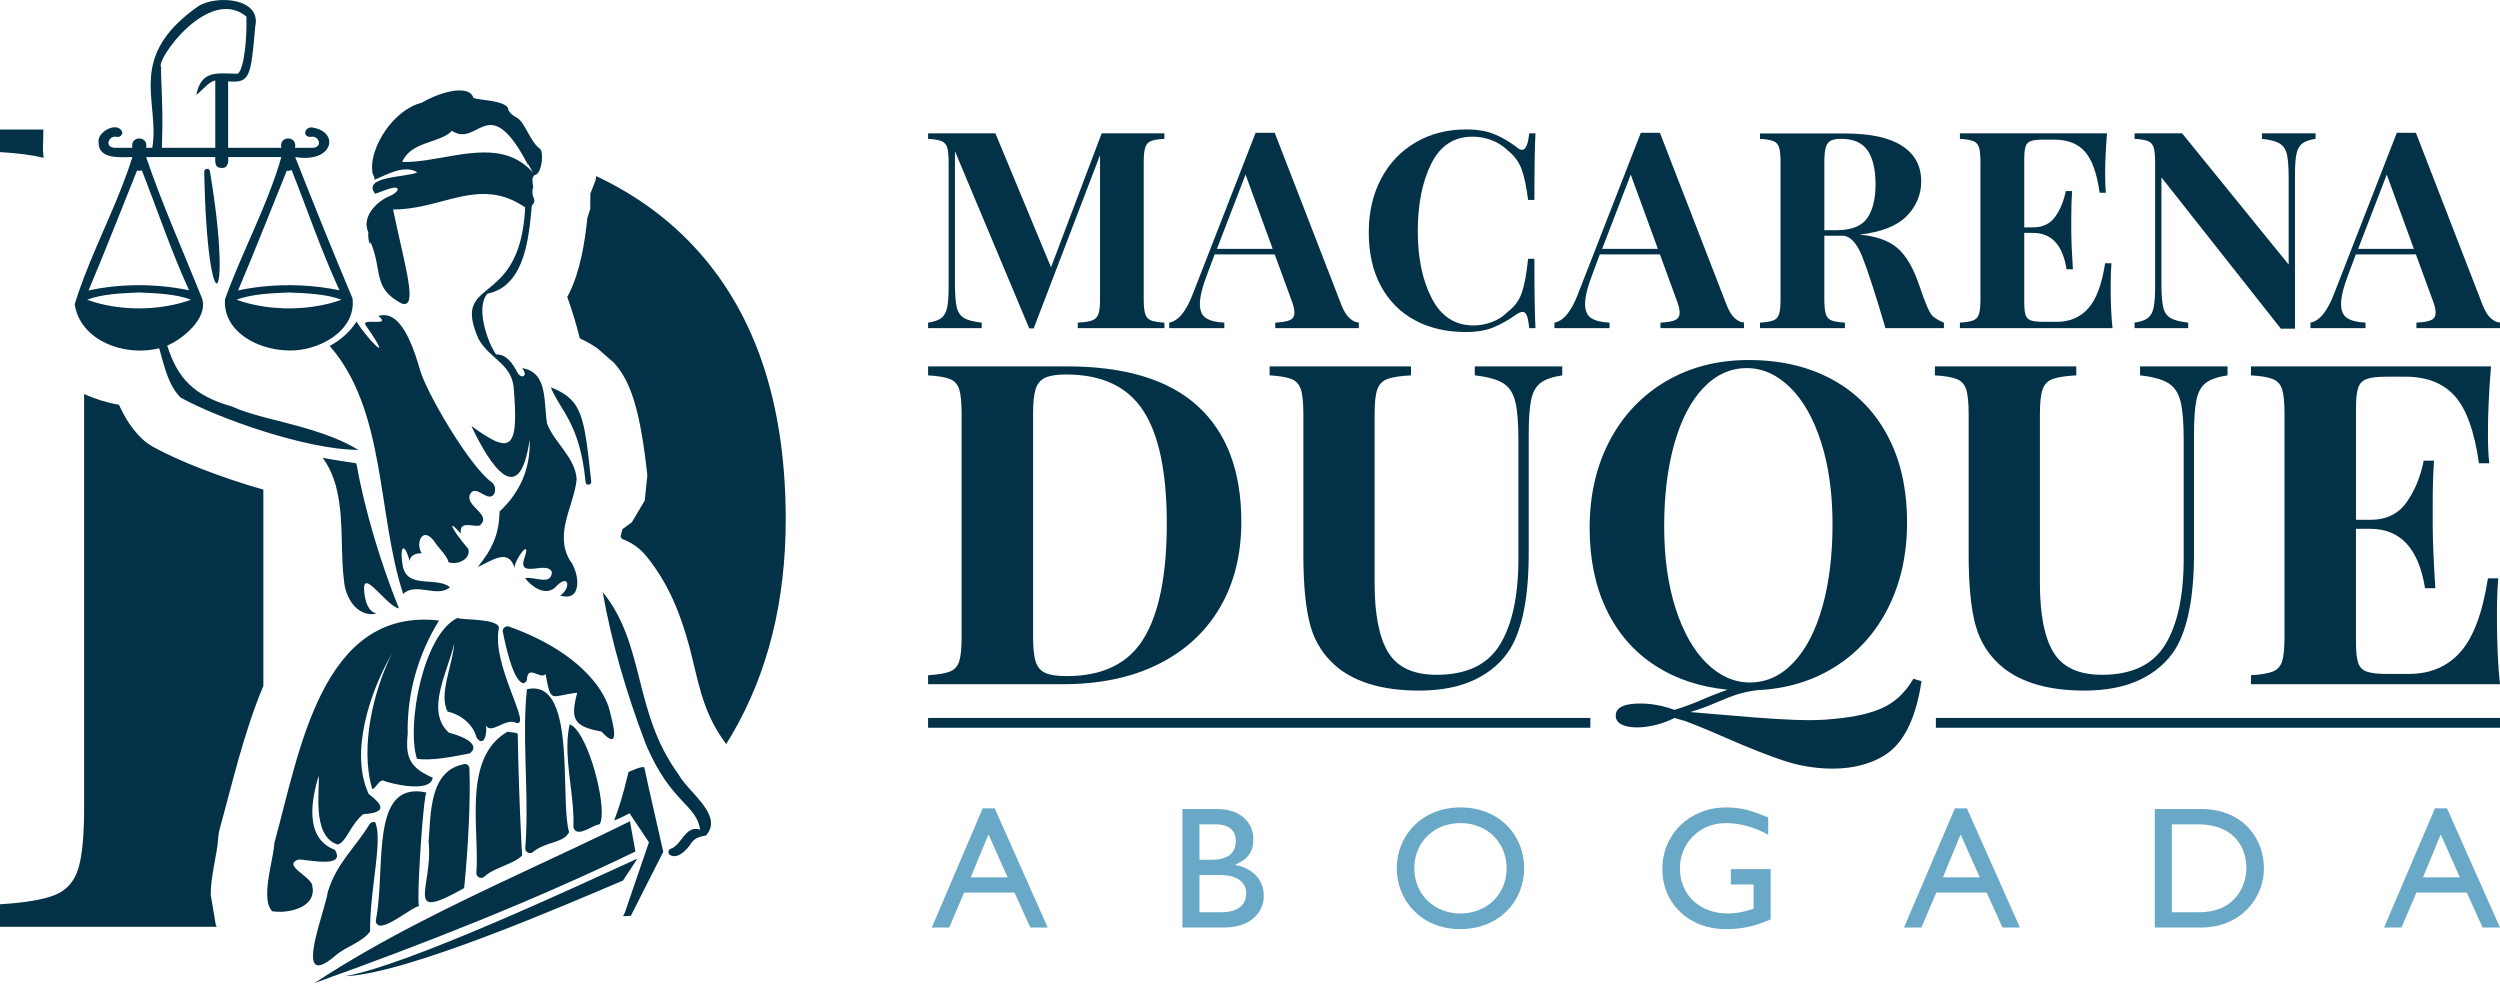
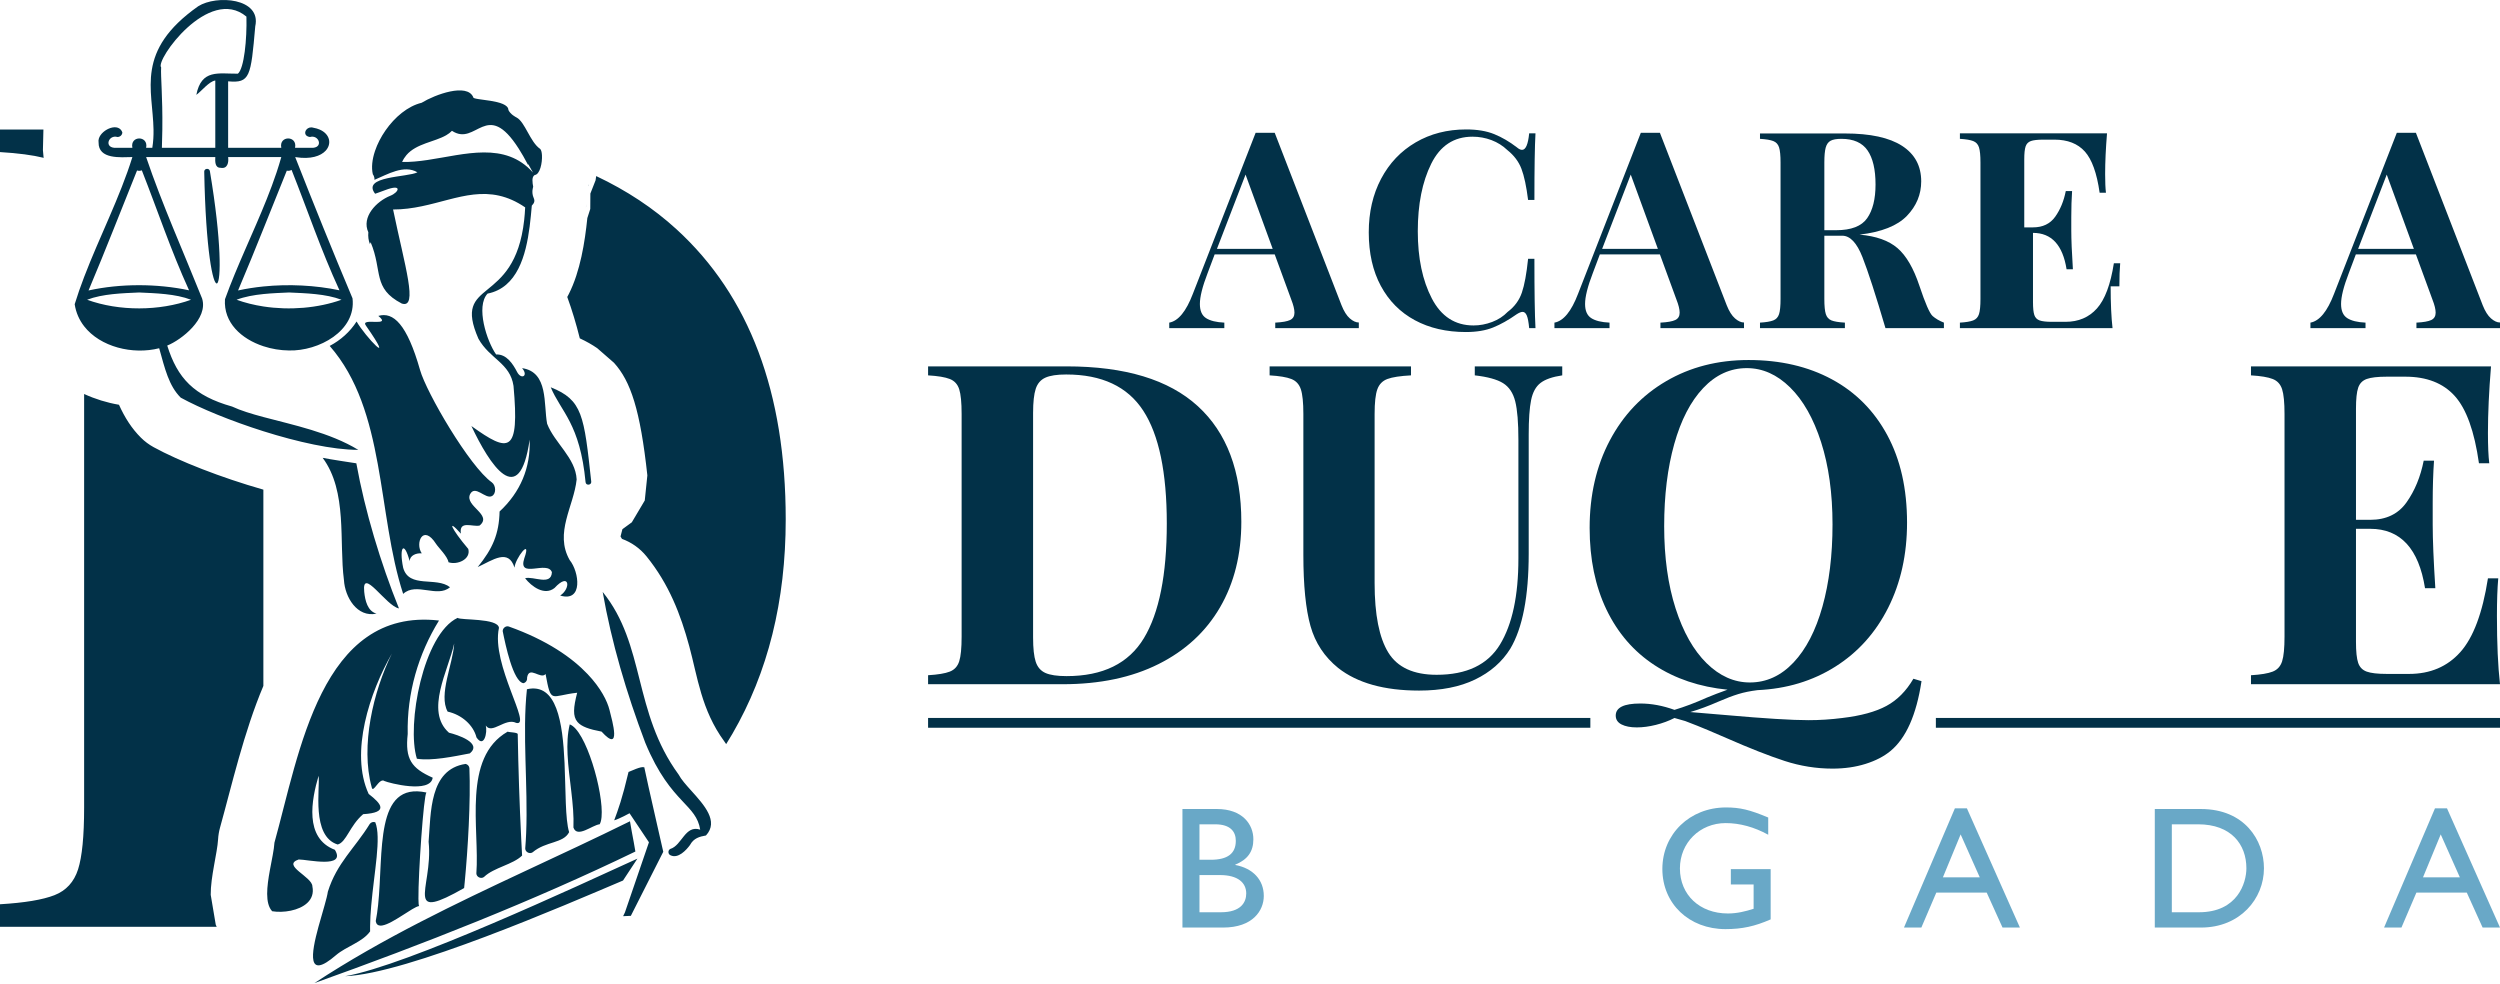
<svg xmlns="http://www.w3.org/2000/svg" width="100%" height="100%" viewBox="0 0 960 378" xml:space="preserve" style="fill-rule:evenodd;clip-rule:evenodd;stroke-linejoin:round;stroke-miterlimit:2;">
  <rect id="Artboard1" x="0" y="0" width="960" height="377.5" style="fill:none;" />
  <clipPath id="_clip1">
    <rect x="0" y="0" width="960" height="377.5" />
  </clipPath>
  <g clip-path="url(#_clip1)">
    <path d="M183.202,336.266c-0.166,-0.249 -0.269,-0.544 -0.279,-0.873c1.28,-17.247 -5.487,-44.404 12.007,-54.436c0.663,0.288 3.863,0.242 3.876,0.964c0.225,13.017 0.687,26.98 1.345,40.249c0.106,2.142 0.217,4.265 0.333,6.363c-3.474,3.442 -10.858,4.607 -14.552,8.153c-0.841,0.747 -2.159,0.436 -2.73,-0.42Zm-65.155,10.412c-3.174,3.027 -9.303,3.942 -13.529,3.239c-2.817,-2.987 -2.024,-9.533 -0.885,-15.773c0.727,-3.983 1.594,-7.84 1.753,-10.568c9.549,-34.278 17.885,-90.475 63.189,-85.293c-7.93,12.873 -12.363,27.87 -12.017,43.584c-1.055,9.617 1.393,13.124 9.597,16.768c-0.86,6.198 -16.803,2.041 -18.493,1.295c-2.097,-1.504 -4.43,5.139 -4.939,2.329c-4.33,-15.759 0.572,-36.705 7.763,-51.281c-8.437,14.667 -16.263,38.004 -8.917,53.893c4.864,3.763 7.841,7.167 -2.107,7.768c-5.165,4.371 -6.411,10.744 -9.792,11.652c-10.222,-3.173 -6.694,-21.745 -7.33,-26.395c-2.695,9.136 -5.601,23.939 6.246,28.425c4.482,7.284 -10.464,3.715 -13.887,3.715c-6.729,2.262 5.26,6.615 5.26,10.337c0.548,2.689 -0.302,4.769 -1.912,6.305Zm24.071,8.945c-0.008,0.684 -0.007,1.362 0.004,2.033c-2.894,4.108 -9.16,5.76 -13.095,9.121c-11.285,9.759 -9.559,-0.522 -6.742,-10.883c0.779,-2.865 1.642,-5.737 2.335,-8.193c0.621,-2.2 1.107,-4.066 1.276,-5.294c3.467,-11.092 10.336,-16.648 16.075,-25.991c0.477,-0.68 1.352,-0.954 2.132,-0.669c2.368,5.801 -0.434,19.115 -1.562,32.045c-0.231,2.649 -0.391,5.282 -0.423,7.831Zm-109.814,-230.345c-1.85,-2.385 -3.136,-5.211 -3.626,-8.458c1.068,-3.49 2.296,-6.973 3.626,-10.451c5.893,-15.412 13.781,-30.725 18.534,-46.057c-4.492,0.072 -13.092,0.972 -12.983,-5.634c-0.316,-1.907 1.26,-3.849 3.209,-4.934c1.856,-1.033 4.049,-1.29 5.267,0c0.268,0.283 0.488,0.641 0.647,1.081c-0.001,0.976 -0.828,1.783 -1.867,1.783c-3.33,-0.971 -5.15,3.762 -1.288,4.138l7.012,-0c-0.991,-4.788 6.276,-4.764 5.281,-0l2.37,-0c0.392,-2.354 0.505,-4.684 0.466,-7.002c-0.254,-15.39 -7.159,-30.2 17.147,-47.332c7.046,-4.474 24.361,-3.17 21.918,7.702c-1.688,19.436 -2.008,21.866 -10.413,21.117l0,25.515l20.414,-0c-0.995,-4.767 6.273,-4.785 5.281,-0l7.012,-0c3.861,-0.378 2.041,-5.109 -1.288,-4.137c-2.053,-0.264 -2.187,-1.858 -1.335,-2.865c0.549,-0.648 1.507,-1.052 2.624,-0.701c0.907,0.158 1.713,0.398 2.417,0.701c4.011,1.727 4.747,5.517 2.31,8.138c-1.903,2.046 -5.739,3.381 -11.459,2.467c-0.075,-0.012 -0.15,-0.025 -0.226,-0.037l0.044,0.113c7.067,17.998 14.378,36.128 21.97,54.125c1.498,12.542 -13.009,20.334 -24.41,20.033c-3.281,-0.033 -6.66,-0.59 -9.823,-1.633c-8.444,-2.785 -15.351,-9.035 -14.744,-18.035c4.578,-12.736 10.904,-25.596 16.032,-38.453c1.366,-3.424 2.647,-6.848 3.787,-10.27c0.653,-1.961 1.26,-3.921 1.811,-5.88l-20.417,-0c0.273,2.078 -0.226,4.656 -2.927,4.118c-2.213,0.038 -2.075,-2.574 -2.003,-4.118l-26.561,-0c6.147,18.186 14.258,36.221 21.485,54.295c2.486,7.781 -7.971,15.93 -13.382,18.091c3.934,12.537 10.213,19.271 24.914,23.419c3.267,1.536 7.403,2.789 12.005,4.02c11.338,3.033 25.5,5.935 36.441,12.609c-9.756,0.019 -23.393,-3.036 -36.441,-7.155c-12.379,-3.909 -24.228,-8.777 -31.729,-12.89c-4.571,-4.535 -6.09,-11.136 -8.278,-18.979c-10.144,2.58 -22.638,-0.469 -28.824,-8.444Zm30.032,-75.534c-0.025,2.178 -0.079,4.51 -0.169,7.002l20.507,-0l-0,-25.831c-2.372,0.293 -5.484,4.289 -7.287,5.513c1.963,-9.971 8.487,-8.074 15.967,-8.13c2.401,-1.99 3.505,-13.267 3.276,-21.92c-14.447,-12.064 -35.128,16.879 -32.751,19.489c-0.222,3.474 0.607,10.975 0.457,23.877Zm38.951,37.79c-3.142,7.82 -6.323,15.649 -9.868,24.003c3.146,-0.686 6.403,-1.195 9.716,-1.531c9.74,-0.987 19.957,-0.473 29.22,1.468c-7.24,-15.762 -12.094,-30.384 -18.389,-46.233c-0.565,0.329 -1.215,0.436 -1.836,0.295c-3.084,7.594 -5.947,14.792 -8.843,21.998Zm-0.152,25.386c-3.603,0.37 -7.169,0.998 -10.287,2.184c3.254,1.173 6.722,2.03 10.287,2.579c10.109,1.558 20.996,0.641 30.003,-2.574c-6.03,-2.303 -13.732,-2.501 -20.149,-2.794c-3.094,0.14 -6.49,0.26 -9.854,0.605Zm-47.735,-0.605c-6.349,0.29 -13.982,0.495 -19.951,2.789c12.353,4.498 27.853,4.352 39.91,0.005c-5.969,-2.302 -13.601,-2.501 -19.959,-2.794Zm-0.769,-46.862c-6.404,15.865 -11.852,30.006 -18.635,46.087c12.283,-2.707 26.301,-2.668 38.603,-0.063c-7.147,-15.717 -11.926,-30.279 -18.14,-46.073c-0.588,0.219 -1.224,0.273 -1.828,0.049Zm149.416,254.451c0.745,-18.294 -1.547,-38.216 0.296,-55.239c11.476,-2.616 13.735,12.743 14.439,28.284c0.487,10.74 0.232,21.567 1.764,26.606c-2.263,4.399 -8.916,3.405 -14.029,7.737c-1.145,0.78 -2.84,-0.112 -2.828,-1.505c0.161,-1.938 0.278,-3.901 0.358,-5.883Zm-38.794,24.599c-0.677,-3.655 2.348,-12.019 1.332,-21.277c0.91,-11.001 0.206,-27.777 14.191,-29.877c0.776,0.15 1.371,0.781 1.473,1.565c0.523,12.587 -0.583,31.341 -1.806,43.93c-0.072,0.745 -0.145,1.469 -0.218,2.169c-11.052,6.293 -14.388,6.642 -14.972,3.49Zm54.693,-54.747c-0.194,-4.078 -0.041,-7.996 0.835,-11.586c0.751,0.264 1.512,0.847 2.267,1.686c6.279,6.972 12.214,31.565 9.234,36.655c-2.902,0.324 -8.647,5.446 -10.081,1.263c0.373,-8.845 -1.82,-18.834 -2.255,-28.018Zm3.811,-12.519c-1.87,-2.199 -1.585,-5.545 -0.123,-11.225c-10.306,1.1 -9.954,4.579 -12.137,-7.189c-1.859,2.301 -6.387,-3.466 -7.111,1.468c0.141,0.946 -0.469,1.843 -1.402,2.059c-3.937,-0.636 -6.877,-14.652 -7.941,-19.954c-0.064,-1.188 1.224,-2.215 2.355,-1.806c14.751,5.255 24.306,12.008 30.267,18.291c5.063,5.335 7.534,10.331 8.395,13.781c1.085,4.321 4.675,16.791 -3.059,8.277c-4.826,-0.903 -7.736,-1.929 -9.244,-3.702Zm-30.093,-202.102c-13.252,-2.986 -25.28,5.334 -40.719,5.311c4.512,21.781 9.738,38.198 3.344,36.117c-11.358,-5.89 -7.293,-12.479 -11.966,-23.549c-0.092,0.245 -0.183,0.491 -0.275,0.737c-0.565,-1.445 -0.757,-3.011 -0.603,-4.545c-2.72,-5.88 3.104,-11.896 8.432,-14.032c3.263,-1.263 4.899,-4.808 -2.025,-2.144c-1.686,0.651 -3.806,1.368 -3.806,1.368c-5.339,-6.85 12.527,-6.265 16.244,-8.232c-5.179,-3.061 -11.55,0.823 -16.5,2.894c0.1,-1.304 -0.62,-2.123 -0.62,-2.123c-0.612,-2.594 -0.255,-5.735 0.829,-8.959c0.899,-2.675 2.298,-5.407 4.06,-7.933c3.527,-5.056 8.507,-9.286 13.835,-10.572c5.22,-3.195 17.486,-7.685 19.841,-2.135c-0.399,1.234 13.487,0.796 13.491,4.91c0.809,1.697 2.817,2.71 3.125,2.868c3.242,1.664 5.214,9.436 9.036,12.04c0.418,0.334 0.658,1.263 0.726,2.43c0.17,2.955 -0.774,7.434 -2.788,7.626c-1.249,0.728 -0.866,2.946 -0.578,4.541c-0,0 -0.8,2.042 0.198,4.288c0.542,1.223 0.166,1.958 -0.73,2.921c-0.221,2.463 -0.462,5.209 -0.828,8.044c-1.429,11.065 -4.757,23.487 -16.162,25.739c-4.625,4.923 -0.297,18.307 3.293,23.38c3.977,-0.227 6.488,3.664 8.079,6.773c1.649,3.039 4.413,1.419 1.884,-1.532c10.212,1.501 8.195,13.879 9.616,21.358c2.836,7.378 10.94,13.09 11.337,21.378c-1.055,10.251 -8.638,20.523 -2.676,30.964c3.676,4.492 5.254,16.32 -3.649,13.624c4.191,-2.689 3.63,-9.199 -2.171,-2.899c-3.84,3.07 -8.797,-0.538 -11.305,-3.747c3.104,-0.923 10.041,3.087 10.303,-2.316c-1.695,-4.71 -13.261,2.834 -10.604,-5.338c2.945,-8.266 -3.528,0.011 -3.756,3.587c-2.336,-7.469 -8.358,-2.894 -14.132,-0.223c5.757,-7.101 8.182,-12.705 8.397,-21.339c7.991,-7.421 11.951,-16.803 11.543,-27.599c-3.941,27.527 -15.42,9.485 -22.372,-5.225c14.497,10.411 18.535,10.721 16.179,-15.398c-1.32,-8.839 -9.095,-10.288 -13.47,-18.117c-10.253,-23.426 13.86,-11.929 17.572,-45.63c0.167,-1.511 0.292,-3.112 0.372,-4.812c-3.452,-2.366 -6.763,-3.77 -10.001,-4.499Zm-35.596,-15.575c-0.647,0.757 -1.205,1.627 -1.647,2.639c3.148,0.072 6.427,-0.267 9.767,-0.764c14.341,-2.136 29.776,-7.199 40.482,4.833c-0.579,-1.011 -1.296,-2.257 -1.788,-3.176c-0.048,0.055 -0.097,0.11 -0.147,0.164c-1.256,-2.396 -2.434,-4.439 -3.543,-6.177c-12.389,-19.407 -16.261,-0.639 -25.64,-6.847c-0.629,0.661 -1.377,1.214 -2.21,1.697c-4.496,2.603 -11.447,3.155 -15.274,7.631Zm-10.139,295.866c-0.878,-0.076 -1.476,-0.59 -1.646,-1.739c0.387,-1.923 0.677,-3.97 0.903,-6.097c2.153,-20.219 -1.426,-47.604 18.556,-43.264c-1.051,0.995 -3.166,31.386 -3.065,40.825c0.018,1.654 0.103,2.664 0.275,2.76c-2.434,0.36 -10.021,6.734 -14.085,7.459c-0.339,0.06 -0.653,0.081 -0.938,0.056Zm103.264,-31.989l-7.45,-11.148c-0,-0 -3.887,2.146 -5.896,2.722c1.54,-4.139 3.073,-8.267 5.509,-18.58c1.055,-0.386 4.789,-2.218 5.934,-1.799l-0.053,-0.36l0.082,0.36l0.085,0c-0.014,0.285 2.758,12.545 4.888,21.917c1.274,5.609 2.319,10.184 2.399,10.539c-0.001,-0 -12.448,24.594 -12.448,24.594l-2.969,0.133l0.695,-1.441l9.224,-26.937Zm12.722,-15.963c-3.949,-4.212 -9.061,-10.01 -14.127,-22.244c-7.258,-19.209 -12.962,-38.536 -16.361,-57.926c16.534,20.43 11.556,46.023 29.165,70.129c0.983,1.871 2.863,3.974 4.869,6.203c4.941,5.491 10.65,11.748 5.632,17.181c-2.461,0.455 -4.694,0.99 -6.15,3.688c-1.408,1.928 -4.564,5.377 -7.491,3.908c-1.003,-0.43 -1.035,-1.956 -0.049,-2.426c4.462,-1.334 5.687,-9.354 11.475,-7.399c-0.776,-4.796 -3.395,-7.307 -6.963,-11.114Zm-18.526,16.079c0.226,1.228 0.434,2.402 0.598,3.437c-39.224,18.995 -81.755,35.668 -123.24,50.512c13.126,-8.623 26.768,-16.294 40.681,-23.47c26.412,-13.625 53.799,-25.468 80.479,-38.659c0.372,2.342 0.971,5.399 1.482,8.18Zm-226.575,-262.938c-4.272,-1.062 -9.876,-1.8 -16.814,-2.214l-0,-8.657l16.673,0l-0.19,7.91l0.246,2.71l0.085,0.251Zm66.403,295.279l-83.217,0l-0,-8.656c9.431,-0.563 16.398,-1.724 20.903,-3.484c4.504,-1.759 7.53,-5.067 9.079,-9.923c1.548,-4.857 2.322,-12.774 2.322,-23.753l0,-158.784c4.235,1.949 8.761,3.345 13.386,4.136c2.202,4.886 4.872,9.113 8.446,12.66c1.439,1.427 3.07,2.646 4.847,3.62c9.755,5.349 25.928,11.693 42.152,16.315l0,75.37c-7.506,17.754 -12.129,38.199 -16.632,54.363c-0.415,1.488 -0.669,3.016 -0.759,4.557c-0.307,5.262 -2.898,14.464 -2.828,21.3l1.935,11.494l0.366,0.785Zm145.724,-288.281c11.714,5.532 22.003,12.35 30.864,20.453c27.941,25.548 41.911,62.673 41.911,111.375c0,31.389 -6.827,58.837 -20.48,82.344c-0.776,1.336 -1.572,2.656 -2.388,3.958c-0.239,-0.373 -0.489,-0.739 -0.751,-1.097c-8.788,-12.031 -10.227,-24.728 -13.412,-36.455c-3.33,-12.264 -7.777,-23.861 -16.407,-34.525c-2.547,-3.148 -5.835,-5.427 -9.447,-6.738l-0.548,-0.929c0.145,-0.572 0.417,-1.637 0.722,-2.792l3.61,-2.639l4.972,-8.386l0.996,-9.645c-2.738,-25.161 -6.397,-36.145 -12.808,-43.221l-6.452,-5.622c-1.948,-1.341 -4.147,-2.594 -6.682,-3.772c-1.402,-5.642 -3.006,-10.936 -4.813,-15.883c0.202,-0.372 0.399,-0.748 0.591,-1.127c4.399,-8.676 6.178,-19.959 7.116,-29.171l1.127,-3.505l0.041,-5.913l1.995,-5.079l0.243,-1.631Zm-2.979,3.96l-0.147,-0.528c0.014,-0.06 0.028,-0.121 0.041,-0.182c0.041,0.239 0.076,0.476 0.106,0.71Zm-0.557,6.753c-0.251,0.849 -0.474,1.337 -0.474,1.337c0.173,-0.441 0.331,-0.887 0.474,-1.337Zm-144.805,-12.593c9.098,54.056 -1.041,60.789 -2.176,0.115c0.045,-1.26 1.998,-1.384 2.176,-0.115Zm108.293,124.762c-2.515,1.327 -6.446,-4.518 -8.403,-0.684c-2.088,4.573 8.781,7.818 3.67,12.003c-2.711,0.601 -7.98,-2.138 -7.175,3.108c-5.62,-6.282 -3.73,-1.853 2.838,5.877c1.082,3.997 -4.264,6.267 -7.603,5.099c-0.311,-2.207 -3.894,-5.658 -4.754,-7.017c-5.055,-7.897 -8.175,-0.248 -5.507,3.609c-2.077,-0.192 -4.606,0.776 -4.648,3.015c-2.144,-8.145 -4.144,-5.452 -2.495,2.519c2.232,8.054 12.749,3.318 17.985,7.463c-4.872,4.26 -13.021,-2.079 -17.985,2.57c-10.07,-30.82 -6.524,-70.428 -28.213,-95.222c4.206,-2.207 7.831,-5.461 10.327,-9.379c3.232,5.709 15.508,18.689 3.615,1.626c-2.617,-3.44 10.324,0.747 4.731,-3.772c5.732,-1.679 11.004,3.11 16.038,20.822c2.418,8.573 18.974,37.024 27.579,43.118c1.559,1.131 1.73,4.365 0,5.245Zm-56.817,32.256c-1.928,-14.69 1.43,-34.006 -8.178,-46.948c2.391,0.525 12.936,2.108 12.936,2.108c3.345,18.492 9.301,38.171 16.365,55.722c-4.868,-0.831 -14.347,-16.288 -13.337,-6.362c0.341,3.345 1.283,7.417 4.728,8.366c-7.51,1.587 -12.136,-6.388 -12.514,-12.886Zm92.787,-37.564c-2.13,-22.565 -9.434,-27.011 -13.386,-36.476c12.234,4.876 12.788,10.75 15.561,36.229c0.154,1.378 -2.016,1.644 -2.175,0.247Zm-50.45,61.903c-2.195,10.237 -11.356,25.986 -2.011,34.271c3.208,0.774 12.906,3.921 8.02,7.941c-6.233,1.198 -14.642,2.965 -20.336,2.05c-4.069,-13.054 2.497,-47.912 15.634,-54.093c1.051,0.979 15.482,0.006 15.881,3.83c-3.096,14.073 12.954,38.11 6.612,36.503c-4.154,-2.11 -9.336,4.591 -11.67,1.006c0.686,2.58 -0.625,8.881 -3.57,4.574c-1.197,-4.761 -5.687,-8.724 -11.075,-9.91c-3.609,-6.505 2.079,-18.307 2.515,-26.172Zm-41.898,127.771c23.49,-3.963 89.902,-34.949 112.249,-45.141l-5.524,8.401c-21.949,9.3 -83.194,35.914 -106.725,36.74Z" style="fill:#023148;" />
    <g>
-       <path d="M447.133,53.314c-2.408,0.138 -4.136,0.422 -5.185,0.852c-1.049,0.43 -1.771,1.238 -2.167,2.425c-0.395,1.186 -0.593,3.121 -0.593,5.804l-0,52.416c-0,2.683 0.198,4.617 0.593,5.804c0.396,1.187 1.135,1.995 2.218,2.425c1.084,0.43 2.795,0.714 5.134,0.851l-0,2.115l-33.276,0l-0,-2.115c2.545,-0.137 4.393,-0.421 5.546,-0.851c1.152,-0.43 1.943,-1.238 2.373,-2.425c0.43,-1.187 0.645,-3.121 0.645,-5.804l-0,-55.254l-25.486,66.553l-1.703,-0l-28.53,-68.049l0,50.611c0,4.161 0.215,7.214 0.645,9.157c0.43,1.943 1.35,3.354 2.76,4.231c1.41,0.877 3.698,1.487 6.862,1.831l-0,2.115l-20.585,0l0,-2.115c2.304,-0.344 4.007,-0.937 5.108,-1.78c1.1,-0.842 1.84,-2.184 2.218,-4.024c0.378,-1.84 0.567,-4.549 0.567,-8.125l0,-47.567c0,-2.683 -0.189,-4.618 -0.567,-5.804c-0.378,-1.187 -1.118,-1.995 -2.218,-2.425c-1.101,-0.43 -2.804,-0.714 -5.108,-0.852l0,-2.115l25.847,0l21.359,51.437l19.45,-51.437l24.093,0l-0,2.115Z" style="fill:#023148;fill-rule:nonzero;" />
      <path d="M515.13,117.179c0.929,2.341 1.995,4.036 3.199,5.086c1.203,1.05 2.356,1.575 3.456,1.575l0,2.166l-32.09,0l0,-2.115c2.683,-0.137 4.583,-0.473 5.701,-1.006c1.118,-0.533 1.677,-1.47 1.677,-2.812c-0,-1.272 -0.413,-2.958 -1.238,-5.056l-6.346,-17.334l-23.061,-0l-2.734,7.274c-1.961,5.091 -2.941,9.011 -2.941,11.763c-0,2.614 0.791,4.428 2.373,5.443c1.582,1.014 3.921,1.591 7.016,1.728l0,2.115l-21.152,0l0,-2.115c3.474,-0.619 6.501,-4.316 9.08,-11.092l24.093,-61.806l7.326,-0l25.641,66.186Zm-26.415,-21.611l-10.421,-28.53l-10.989,28.53l21.41,-0Z" style="fill:#023148;fill-rule:nonzero;" />
      <path d="M563.006,49.703c4.231,0 7.825,0.602 10.783,1.806c2.958,1.204 5.847,2.889 8.667,5.056c0.757,0.653 1.428,0.98 2.012,0.98c1.41,-0 2.322,-2.115 2.735,-6.346l2.424,0c-0.275,4.781 -0.412,13.311 -0.412,25.589l-2.425,0c-0.654,-5.227 -1.505,-9.217 -2.554,-11.969c-1.049,-2.751 -2.846,-5.142 -5.391,-7.171c-1.754,-1.685 -3.792,-2.966 -6.114,-3.843c-2.321,-0.877 -4.755,-1.316 -7.3,-1.316c-7.119,0 -12.399,3.465 -15.838,10.396c-3.44,6.93 -5.159,15.572 -5.159,25.924c-0,10.284 1.797,18.883 5.391,25.796c3.594,6.913 8.934,10.37 16.019,10.37c2.408,-0 4.789,-0.448 7.145,-1.342c2.356,-0.894 4.343,-2.184 5.959,-3.869c2.614,-1.961 4.428,-4.42 5.443,-7.378c1.015,-2.958 1.814,-7.291 2.399,-13.001l2.425,0c-0,12.761 0.137,21.634 0.412,26.621l-2.424,0c-0.207,-2.27 -0.508,-3.878 -0.903,-4.823c-0.396,-0.946 -0.937,-1.419 -1.625,-1.419c-0.551,-0 -1.29,0.292 -2.219,0.877c-3.164,2.235 -6.191,3.938 -9.08,5.107c-2.889,1.17 -6.38,1.754 -10.473,1.754c-7.463,0 -13.998,-1.513 -19.604,-4.54c-5.607,-3.026 -9.957,-7.411 -13.053,-13.155c-3.095,-5.744 -4.643,-12.606 -4.643,-20.585c-0,-7.739 1.582,-14.6 4.746,-20.585c3.164,-5.985 7.584,-10.636 13.259,-13.955c5.675,-3.319 12.141,-4.979 19.398,-4.979Z" style="fill:#023148;fill-rule:nonzero;" />
      <path d="M663.042,117.179c0.928,2.341 1.994,4.036 3.198,5.086c1.204,1.05 2.356,1.575 3.457,1.575l-0,2.166l-32.09,0l0,-2.115c2.683,-0.137 4.583,-0.473 5.701,-1.006c1.118,-0.533 1.677,-1.47 1.677,-2.812c-0,-1.272 -0.413,-2.958 -1.238,-5.056l-6.346,-17.334l-23.061,-0l-2.735,7.274c-1.96,5.091 -2.94,9.011 -2.94,11.763c-0,2.614 0.791,4.428 2.373,5.443c1.582,1.014 3.921,1.591 7.016,1.728l0,2.115l-21.152,0l-0,-2.115c3.474,-0.619 6.5,-4.316 9.08,-11.092l24.093,-61.806l7.326,-0l25.641,66.186Zm-26.415,-21.611l-10.421,-28.53l-10.989,28.53l21.41,-0Z" style="fill:#023148;fill-rule:nonzero;" />
      <path d="M700.548,62.395l0,26.001l4.54,0c5.779,0 9.742,-1.53 11.892,-4.591c2.15,-3.061 3.225,-7.378 3.225,-12.95c-0,-5.778 -1.024,-10.146 -3.07,-13.104c-2.047,-2.958 -5.391,-4.437 -10.035,-4.437c-1.891,0 -3.284,0.25 -4.178,0.749c-0.895,0.498 -1.514,1.375 -1.858,2.631c-0.344,1.255 -0.516,3.155 -0.516,5.701Zm23.474,63.611c-3.749,-12.725 -6.698,-21.823 -8.848,-27.291c-2.149,-5.469 -4.737,-8.203 -7.764,-8.203l-6.862,-0l0,24.299c0,2.683 0.189,4.617 0.568,5.804c0.378,1.187 1.1,1.995 2.167,2.425c1.066,0.43 2.786,0.714 5.159,0.851l-0,2.115l-32.606,0l0,-2.115c2.305,-0.137 4.007,-0.421 5.108,-0.851c1.1,-0.43 1.84,-1.238 2.218,-2.425c0.378,-1.187 0.568,-3.121 0.568,-5.804l-0,-52.416c-0,-2.683 -0.19,-4.618 -0.568,-5.804c-0.378,-1.187 -1.118,-1.995 -2.218,-2.425c-1.101,-0.43 -2.803,-0.714 -5.108,-0.852l0,-2.063l32.606,-0c9.733,-0 17.051,1.584 21.952,4.753c4.901,3.168 7.352,7.714 7.352,13.637c-0,5.029 -1.832,9.446 -5.495,13.252c-3.663,3.805 -9.725,6.207 -18.186,7.206c6.329,0.55 11.178,2.27 14.549,5.159c3.37,2.889 6.182,7.713 8.435,14.471c2.253,6.759 3.947,10.637 5.082,11.634c1.135,0.998 2.579,1.84 4.333,2.528l0,2.115l-22.442,0Z" style="fill:#023148;fill-rule:nonzero;" />
-       <path d="M810.489,109.962c-0,6.466 0.241,11.814 0.722,16.044l-58.607,0l-0,-2.115c2.304,-0.137 4.007,-0.421 5.107,-0.851c1.101,-0.43 1.84,-1.238 2.219,-2.425c0.378,-1.187 0.567,-3.121 0.567,-5.804l0,-52.416c0,-2.683 -0.189,-4.618 -0.567,-5.804c-0.379,-1.187 -1.118,-1.995 -2.219,-2.425c-1.1,-0.43 -2.803,-0.714 -5.107,-0.852l-0,-2.115l56.492,0c-0.482,5.847 -0.722,11.058 -0.722,15.632c-0,3.096 0.103,5.486 0.309,7.172l-2.425,-0c-1.066,-7.533 -2.966,-12.812 -5.7,-15.839c-2.735,-3.027 -6.613,-4.54 -11.634,-4.54l-4.334,0c-2.167,0 -3.749,0.181 -4.746,0.542c-0.998,0.361 -1.668,1.049 -2.012,2.063c-0.344,1.015 -0.516,2.657 -0.516,4.927l-0,26.157l3.353,0c3.749,0 6.595,-1.367 8.539,-4.101c1.943,-2.735 3.293,-6.011 4.05,-9.829l2.424,0c-0.206,2.958 -0.309,6.277 -0.309,9.958l-0,5.055c-0,3.577 0.206,8.582 0.619,15.013l-2.425,0c-1.479,-9.32 -5.778,-13.981 -12.898,-13.981l-3.353,0l-0,26.621c-0,2.27 0.172,3.913 0.516,4.927c0.344,1.015 1.014,1.703 2.012,2.064c0.997,0.361 2.579,0.542 4.746,0.542l5.211,-0c4.987,-0 9.011,-1.712 12.072,-5.134c3.061,-3.422 5.228,-9.209 6.501,-17.36l2.425,-0c-0.207,2.304 -0.31,5.262 -0.31,8.874Z" style="fill:#023148;fill-rule:nonzero;" />
-       <path d="M889.165,53.314c-2.304,0.344 -4.007,0.938 -5.107,1.78c-1.101,0.843 -1.84,2.184 -2.219,4.024c-0.378,1.841 -0.567,4.549 -0.567,8.126l-0,58.969l-5.417,-0l-45.865,-58.092l0,40.551c0,4.161 0.215,7.214 0.645,9.157c0.43,1.943 1.35,3.354 2.76,4.231c1.411,0.877 3.698,1.487 6.862,1.831l0,2.115l-20.585,0l0,-2.115c2.305,-0.344 4.007,-0.937 5.108,-1.78c1.1,-0.842 1.84,-2.184 2.218,-4.024c0.378,-1.84 0.568,-4.549 0.568,-8.125l-0,-47.567c-0,-2.683 -0.19,-4.618 -0.568,-5.804c-0.378,-1.187 -1.118,-1.995 -2.218,-2.425c-1.101,-0.43 -2.803,-0.714 -5.108,-0.852l0,-2.115l18.263,0l40.912,50.405l0,-33.07c0,-4.162 -0.215,-7.214 -0.645,-9.158c-0.43,-1.943 -1.35,-3.353 -2.76,-4.23c-1.41,-0.877 -3.697,-1.488 -6.861,-1.832l-0,-2.115l20.584,0l0,2.115Z" style="fill:#023148;fill-rule:nonzero;" />
+       <path d="M810.489,109.962c-0,6.466 0.241,11.814 0.722,16.044l-58.607,0l-0,-2.115c2.304,-0.137 4.007,-0.421 5.107,-0.851c1.101,-0.43 1.84,-1.238 2.219,-2.425c0.378,-1.187 0.567,-3.121 0.567,-5.804l0,-52.416c0,-2.683 -0.189,-4.618 -0.567,-5.804c-0.379,-1.187 -1.118,-1.995 -2.219,-2.425c-1.1,-0.43 -2.803,-0.714 -5.107,-0.852l-0,-2.115l56.492,0c-0.482,5.847 -0.722,11.058 -0.722,15.632c-0,3.096 0.103,5.486 0.309,7.172l-2.425,-0c-1.066,-7.533 -2.966,-12.812 -5.7,-15.839c-2.735,-3.027 -6.613,-4.54 -11.634,-4.54l-4.334,0c-2.167,0 -3.749,0.181 -4.746,0.542c-0.998,0.361 -1.668,1.049 -2.012,2.063c-0.344,1.015 -0.516,2.657 -0.516,4.927l-0,26.157l3.353,0c3.749,0 6.595,-1.367 8.539,-4.101c1.943,-2.735 3.293,-6.011 4.05,-9.829l2.424,0c-0.206,2.958 -0.309,6.277 -0.309,9.958l-0,5.055c-0,3.577 0.206,8.582 0.619,15.013l-2.425,0c-1.479,-9.32 -5.778,-13.981 -12.898,-13.981l-0,26.621c-0,2.27 0.172,3.913 0.516,4.927c0.344,1.015 1.014,1.703 2.012,2.064c0.997,0.361 2.579,0.542 4.746,0.542l5.211,-0c4.987,-0 9.011,-1.712 12.072,-5.134c3.061,-3.422 5.228,-9.209 6.501,-17.36l2.425,-0c-0.207,2.304 -0.31,5.262 -0.31,8.874Z" style="fill:#023148;fill-rule:nonzero;" />
      <path d="M953.345,117.179c0.928,2.341 1.995,4.036 3.198,5.086c1.204,1.05 2.356,1.575 3.457,1.575l-0,2.166l-32.09,0l0,-2.115c2.683,-0.137 4.583,-0.473 5.701,-1.006c1.118,-0.533 1.677,-1.47 1.677,-2.812c-0,-1.272 -0.413,-2.958 -1.238,-5.056l-6.346,-17.334l-23.061,-0l-2.735,7.274c-1.96,5.091 -2.94,9.011 -2.94,11.763c-0,2.614 0.791,4.428 2.373,5.443c1.582,1.014 3.921,1.591 7.016,1.728l0,2.115l-21.152,0l-0,-2.115c3.474,-0.619 6.5,-4.316 9.08,-11.092l24.093,-61.806l7.326,-0l25.641,66.186Zm-26.415,-21.611l-10.421,-28.53l-10.989,28.53l21.41,-0Z" style="fill:#023148;fill-rule:nonzero;" />
    </g>
    <g>
      <path d="M409.582,140.688c22.447,-0 39.24,5.092 50.379,15.278c11.139,10.185 16.709,24.985 16.709,44.402c-0,12.514 -2.722,23.456 -8.165,32.828c-5.444,9.371 -13.314,16.638 -23.611,21.801c-10.298,5.163 -22.573,7.744 -36.827,7.744l-51.683,-0l0,-3.451c3.76,-0.225 6.538,-0.688 8.333,-1.389c1.796,-0.701 3.003,-2.02 3.62,-3.956c0.617,-1.936 0.926,-5.093 0.926,-9.47l-0,-85.521c-0,-4.377 -0.309,-7.534 -0.926,-9.47c-0.617,-1.936 -1.824,-3.255 -3.62,-3.956c-1.795,-0.702 -4.573,-1.165 -8.333,-1.389l0,-3.451l53.198,-0Zm-0.168,3.114c-3.535,0 -6.201,0.407 -7.997,1.221c-1.795,0.814 -3.03,2.244 -3.703,4.293c-0.674,2.048 -1.01,5.148 -1.01,9.301l-0,86.195c-0,4.152 0.336,7.253 1.01,9.301c0.673,2.048 1.908,3.479 3.703,4.293c1.796,0.814 4.518,1.221 8.165,1.221c13.917,-0 23.808,-4.855 29.672,-14.563c5.864,-9.708 8.796,-24.382 8.796,-44.023c0,-19.641 -3.016,-34.091 -9.049,-43.35c-6.032,-9.259 -15.895,-13.889 -29.587,-13.889Z" style="fill:#023148;fill-rule:nonzero;" />
      <path d="M599.901,144.139c-3.76,0.561 -6.537,1.529 -8.333,2.904c-1.796,1.375 -3.002,3.563 -3.62,6.566c-0.617,3.002 -0.926,7.421 -0.926,13.257l0,45.707c0,16.442 -2.356,28.619 -7.07,36.532c-3.143,5.05 -7.646,8.992 -13.51,11.826c-5.864,2.834 -13.033,4.251 -21.507,4.251c-13.356,0 -23.709,-2.89 -31.06,-8.67c-5.275,-4.265 -8.825,-9.638 -10.648,-16.119c-1.824,-6.482 -2.736,-15.587 -2.736,-27.315l-0,-54.124c-0,-4.377 -0.323,-7.534 -0.968,-9.47c-0.645,-1.936 -1.866,-3.255 -3.662,-3.956c-1.795,-0.702 -4.573,-1.165 -8.333,-1.389l0,-3.451l54.293,-0l-0,3.451c-4.153,0.224 -7.169,0.687 -9.049,1.389c-1.88,0.701 -3.171,2.02 -3.872,3.956c-0.702,1.936 -1.052,5.093 -1.052,9.47l-0,64.983c-0,12.065 1.753,20.945 5.261,26.641c3.507,5.696 9.694,8.543 18.56,8.543c11.504,0 19.613,-3.872 24.327,-11.616c4.713,-7.744 7.07,-18.742 7.07,-32.996l0,-45.538c0,-6.678 -0.407,-11.631 -1.22,-14.857c-0.814,-3.227 -2.371,-5.556 -4.672,-6.987c-2.301,-1.431 -5.92,-2.427 -10.859,-2.988l0,-3.451l33.586,-0l0,3.451Z" style="fill:#023148;fill-rule:nonzero;" />
      <path d="M737.863,261.563c-1.964,12.962 -5.948,21.913 -11.953,26.851c-2.525,2.077 -5.709,3.718 -9.553,4.924c-3.844,1.207 -8.067,1.81 -12.669,1.81c-6.229,0 -12.359,-0.982 -18.392,-2.946c-6.032,-1.964 -13.454,-4.882 -22.264,-8.754c-2.188,-0.954 -4.573,-1.978 -7.155,-3.072c-2.581,-1.095 -5.499,-2.259 -8.754,-3.494l-4.125,-1.178c-2.188,1.122 -4.573,2.006 -7.154,2.651c-2.582,0.646 -5.023,0.968 -7.324,0.968c-2.413,0 -4.363,-0.378 -5.85,-1.136c-1.487,-0.758 -2.23,-1.894 -2.23,-3.409c-0,-3.086 3.142,-4.63 9.427,-4.63c4.265,0 8.642,0.814 13.131,2.441c3.929,-1.178 8.081,-2.749 12.458,-4.713c0.786,-0.337 1.978,-0.814 3.578,-1.431c1.599,-0.618 3.044,-1.151 4.335,-1.6c-10.718,-1.066 -20.062,-4.208 -28.03,-9.427c-7.969,-5.219 -14.114,-12.318 -18.435,-21.296c-4.321,-8.979 -6.481,-19.445 -6.481,-31.397c-0,-12.627 2.581,-23.822 7.744,-33.586c5.163,-9.764 12.374,-17.354 21.633,-22.769c9.259,-5.416 19.809,-8.123 31.65,-8.123c12.177,-0 22.839,2.469 31.986,7.407c9.147,4.938 16.246,12.093 21.296,21.465c5.05,9.371 7.576,20.566 7.576,33.585c-0,12.178 -2.413,23.064 -7.239,32.66c-4.826,9.596 -11.602,17.144 -20.328,22.643c-8.727,5.499 -18.673,8.502 -29.84,9.007c-2.75,0.336 -5.219,0.841 -7.408,1.515c-2.188,0.673 -4.77,1.655 -7.744,2.946c-3.703,1.627 -7.267,2.946 -10.69,3.956l13.973,1.179c14.59,1.29 25.084,1.936 31.481,1.936c4.265,-0 8.586,-0.281 12.963,-0.842c7.127,-0.842 12.767,-2.385 16.919,-4.63c4.153,-2.244 7.604,-5.724 10.354,-10.437l3.114,0.926Zm-98.821,-59.512c0,11.953 1.459,22.475 4.377,31.566c2.918,9.09 6.889,16.105 11.911,21.043c5.022,4.938 10.564,7.408 16.625,7.408c6.341,-0 11.924,-2.554 16.75,-7.66c4.826,-5.107 8.53,-12.262 11.111,-21.465c2.582,-9.203 3.872,-19.725 3.872,-31.565c0,-11.953 -1.459,-22.475 -4.377,-31.566c-2.918,-9.091 -6.888,-16.105 -11.91,-21.043c-5.023,-4.939 -10.564,-7.408 -16.625,-7.408c-6.341,0 -11.925,2.554 -16.751,7.66c-4.826,5.107 -8.529,12.262 -11.111,21.465c-2.581,9.203 -3.872,19.725 -3.872,31.565Z" style="fill:#023148;fill-rule:nonzero;" />
-       <path d="M855.371,144.139c-3.76,0.561 -6.538,1.529 -8.333,2.904c-1.796,1.375 -3.003,3.563 -3.62,6.566c-0.617,3.002 -0.926,7.421 -0.926,13.257l0,45.707c0,16.442 -2.357,28.619 -7.07,36.532c-3.143,5.05 -7.646,8.992 -13.51,11.826c-5.865,2.834 -13.033,4.251 -21.507,4.251c-13.356,0 -23.709,-2.89 -31.06,-8.67c-5.275,-4.265 -8.825,-9.638 -10.649,-16.119c-1.823,-6.482 -2.735,-15.587 -2.735,-27.315l-0,-54.124c-0,-4.377 -0.323,-7.534 -0.968,-9.47c-0.646,-1.936 -1.866,-3.255 -3.662,-3.956c-1.796,-0.702 -4.573,-1.165 -8.333,-1.389l-0,-3.451l54.293,-0l-0,3.451c-4.153,0.224 -7.169,0.687 -9.049,1.389c-1.88,0.701 -3.171,2.02 -3.872,3.956c-0.702,1.936 -1.052,5.093 -1.052,9.47l-0,64.983c-0,12.065 1.753,20.945 5.26,26.641c3.508,5.696 9.695,8.543 18.561,8.543c11.504,0 19.613,-3.872 24.326,-11.616c4.714,-7.744 7.071,-18.742 7.071,-32.996l0,-45.538c0,-6.678 -0.407,-11.631 -1.22,-14.857c-0.814,-3.227 -2.371,-5.556 -4.672,-6.987c-2.301,-1.431 -5.92,-2.427 -10.859,-2.988l0,-3.451l33.586,-0l-0,3.451Z" style="fill:#023148;fill-rule:nonzero;" />
      <path d="M958.822,236.563c-0,10.55 0.392,19.276 1.178,26.178l-95.622,-0l-0,-3.451c3.759,-0.225 6.537,-0.688 8.333,-1.389c1.796,-0.701 3.002,-2.02 3.619,-3.956c0.618,-1.936 0.926,-5.093 0.926,-9.47l0,-85.521c0,-4.377 -0.308,-7.534 -0.926,-9.47c-0.617,-1.936 -1.823,-3.255 -3.619,-3.956c-1.796,-0.702 -4.574,-1.165 -8.333,-1.389l-0,-3.451l92.171,-0c-0.786,9.54 -1.179,18.041 -1.179,25.505c0,5.05 0.169,8.95 0.505,11.7l-3.956,0c-1.739,-12.289 -4.84,-20.903 -9.301,-25.842c-4.461,-4.938 -10.788,-7.407 -18.981,-7.407l-7.071,0c-3.535,0 -6.117,0.295 -7.744,0.884c-1.628,0.589 -2.722,1.711 -3.283,3.367c-0.561,1.655 -0.842,4.335 -0.842,8.039l0,42.676l5.472,0c6.116,0 10.76,-2.231 13.931,-6.692c3.17,-4.461 5.373,-9.806 6.607,-16.035l3.956,-0c-0.336,4.826 -0.505,10.241 -0.505,16.246l0,8.249c0,5.836 0.337,14.001 1.01,24.495l-3.956,-0c-2.413,-15.208 -9.427,-22.812 -21.043,-22.812l-5.472,0l0,43.434c0,3.704 0.281,6.384 0.842,8.039c0.561,1.655 1.655,2.778 3.283,3.367c1.627,0.589 4.209,0.884 7.744,0.884l8.502,-0c8.136,-0 14.702,-2.792 19.696,-8.376c4.995,-5.583 8.53,-15.025 10.606,-28.324l3.957,-0c-0.337,3.759 -0.505,8.585 -0.505,14.478Z" style="fill:#023148;fill-rule:nonzero;" />
    </g>
    <g>
-       <path d="M381.972,310.393l-4.606,-0l-19.557,45.788l6.675,0l5.74,-13.416l19.357,0l6.074,13.416l6.674,0l-20.357,-45.788Zm-2.403,10.012l7.342,16.486l-14.151,0l6.809,-16.486Z" style="fill:#69a8c7;fill-rule:nonzero;" />
      <path d="M454.058,356.181l15.619,0c11.414,0 15.619,-6.541 15.619,-12.148c-0,-6.141 -4.139,-10.613 -10.947,-11.881l0,-0.133c4.739,-1.936 6.942,-5.006 6.942,-9.745c-0,-5.741 -4.205,-11.614 -14.017,-11.614l-13.216,-0l0,45.521Zm6.541,-39.648l6.008,0c6.007,0 7.943,2.937 7.943,6.341c-0,4.873 -3.138,7.276 -9.612,7.276l-4.339,-0l0,-13.617Zm0,19.491l7.877,-0c6.874,-0 10.078,2.936 10.078,7.075c0,3.404 -2.069,7.208 -9.745,7.208l-8.21,0l0,-14.283Z" style="fill:#69a8c7;fill-rule:nonzero;" />
-       <path d="M536.357,333.42c0,12.349 9.412,23.362 24.296,23.362c15.419,-0 24.63,-11.08 24.63,-23.362c-0,-12.681 -9.478,-23.361 -24.496,-23.361c-14.752,0 -24.43,10.746 -24.43,23.361Zm6.742,0c-0,-10.012 7.542,-17.354 17.688,-17.354c10.212,0 17.754,7.342 17.754,17.354c0,9.946 -7.542,17.355 -17.754,17.355c-10.146,-0 -17.688,-7.409 -17.688,-17.355Z" style="fill:#69a8c7;fill-rule:nonzero;" />
      <path d="M679.93,333.754l-15.285,0l-0,5.874l8.744,-0l-0,9.344c-3.137,1.002 -6.341,1.803 -9.879,1.803c-10.813,-0 -18.422,-7.142 -18.422,-17.288c-0,-9.878 7.676,-17.421 17.554,-17.421c5.474,0 11.014,1.535 16.353,4.472l0,-6.608c-7.142,-3.003 -10.879,-3.871 -16.219,-3.871c-13.883,0 -24.429,10.212 -24.429,23.628c-0,13.35 10.279,23.095 24.229,23.095c6.341,-0 11.28,-1.068 17.354,-3.738l-0,-19.29Z" style="fill:#69a8c7;fill-rule:nonzero;" />
      <path d="M755.287,310.393l-4.605,-0l-19.557,45.788l6.674,0l5.741,-13.416l19.356,0l6.074,13.416l6.675,0l-20.358,-45.788Zm-2.403,10.012l7.342,16.486l-14.15,0l6.808,-16.486Z" style="fill:#69a8c7;fill-rule:nonzero;" />
      <path d="M827.441,356.181l17.754,0c15.018,0 24.163,-11.08 24.163,-22.761c-0,-10.746 -7.409,-22.76 -24.229,-22.76l-17.688,-0l-0,45.521Zm6.541,-39.648l10.079,0c12.748,0 18.555,7.743 18.555,16.887c0,5.607 -3.404,16.887 -18.222,16.887l-10.412,0l-0,-33.774Z" style="fill:#69a8c7;fill-rule:nonzero;" />
      <path d="M939.642,310.393l-4.605,-0l-19.557,45.788l6.674,0l5.741,-13.416l19.356,0l6.074,13.416l6.675,0l-20.358,-45.788Zm-2.403,10.012l7.342,16.486l-14.15,0l6.808,-16.486Z" style="fill:#69a8c7;fill-rule:nonzero;" />
    </g>
    <rect x="356.384" y="275.691" width="254.311" height="3.764" style="fill:#023148;" />
    <rect x="743.374" y="275.691" width="216.626" height="3.764" style="fill:#023148;" />
  </g>
</svg>